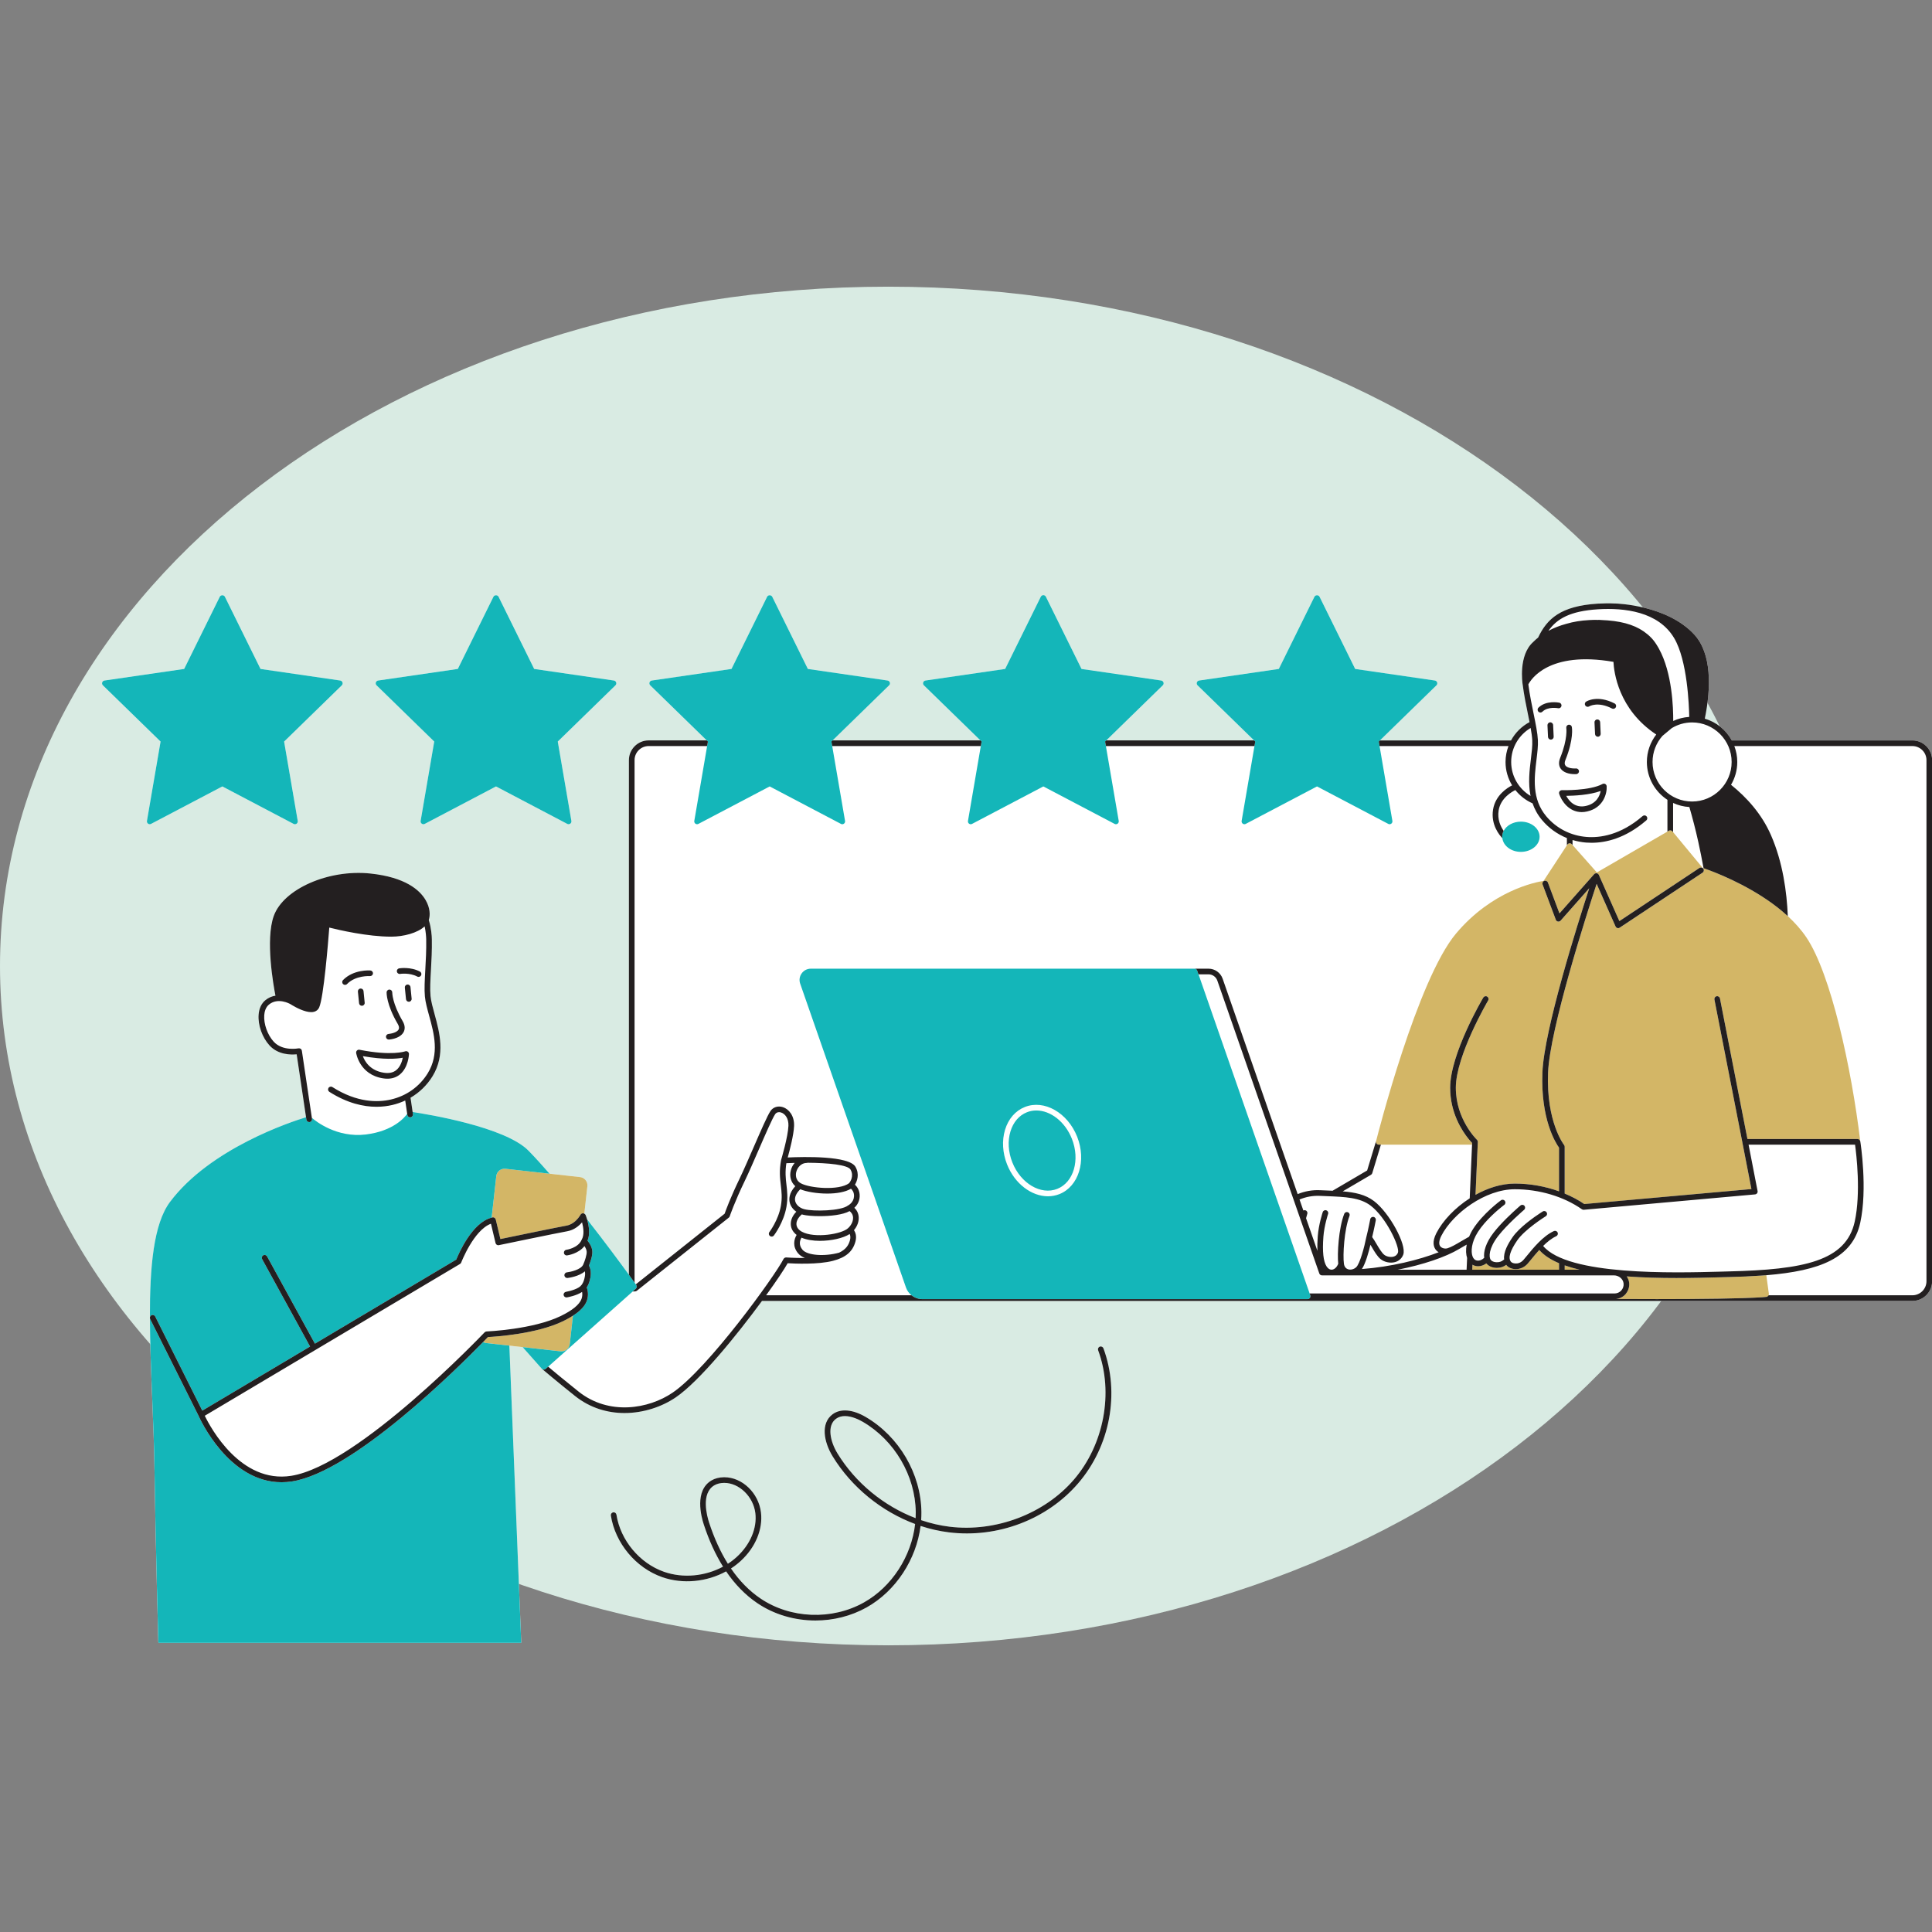
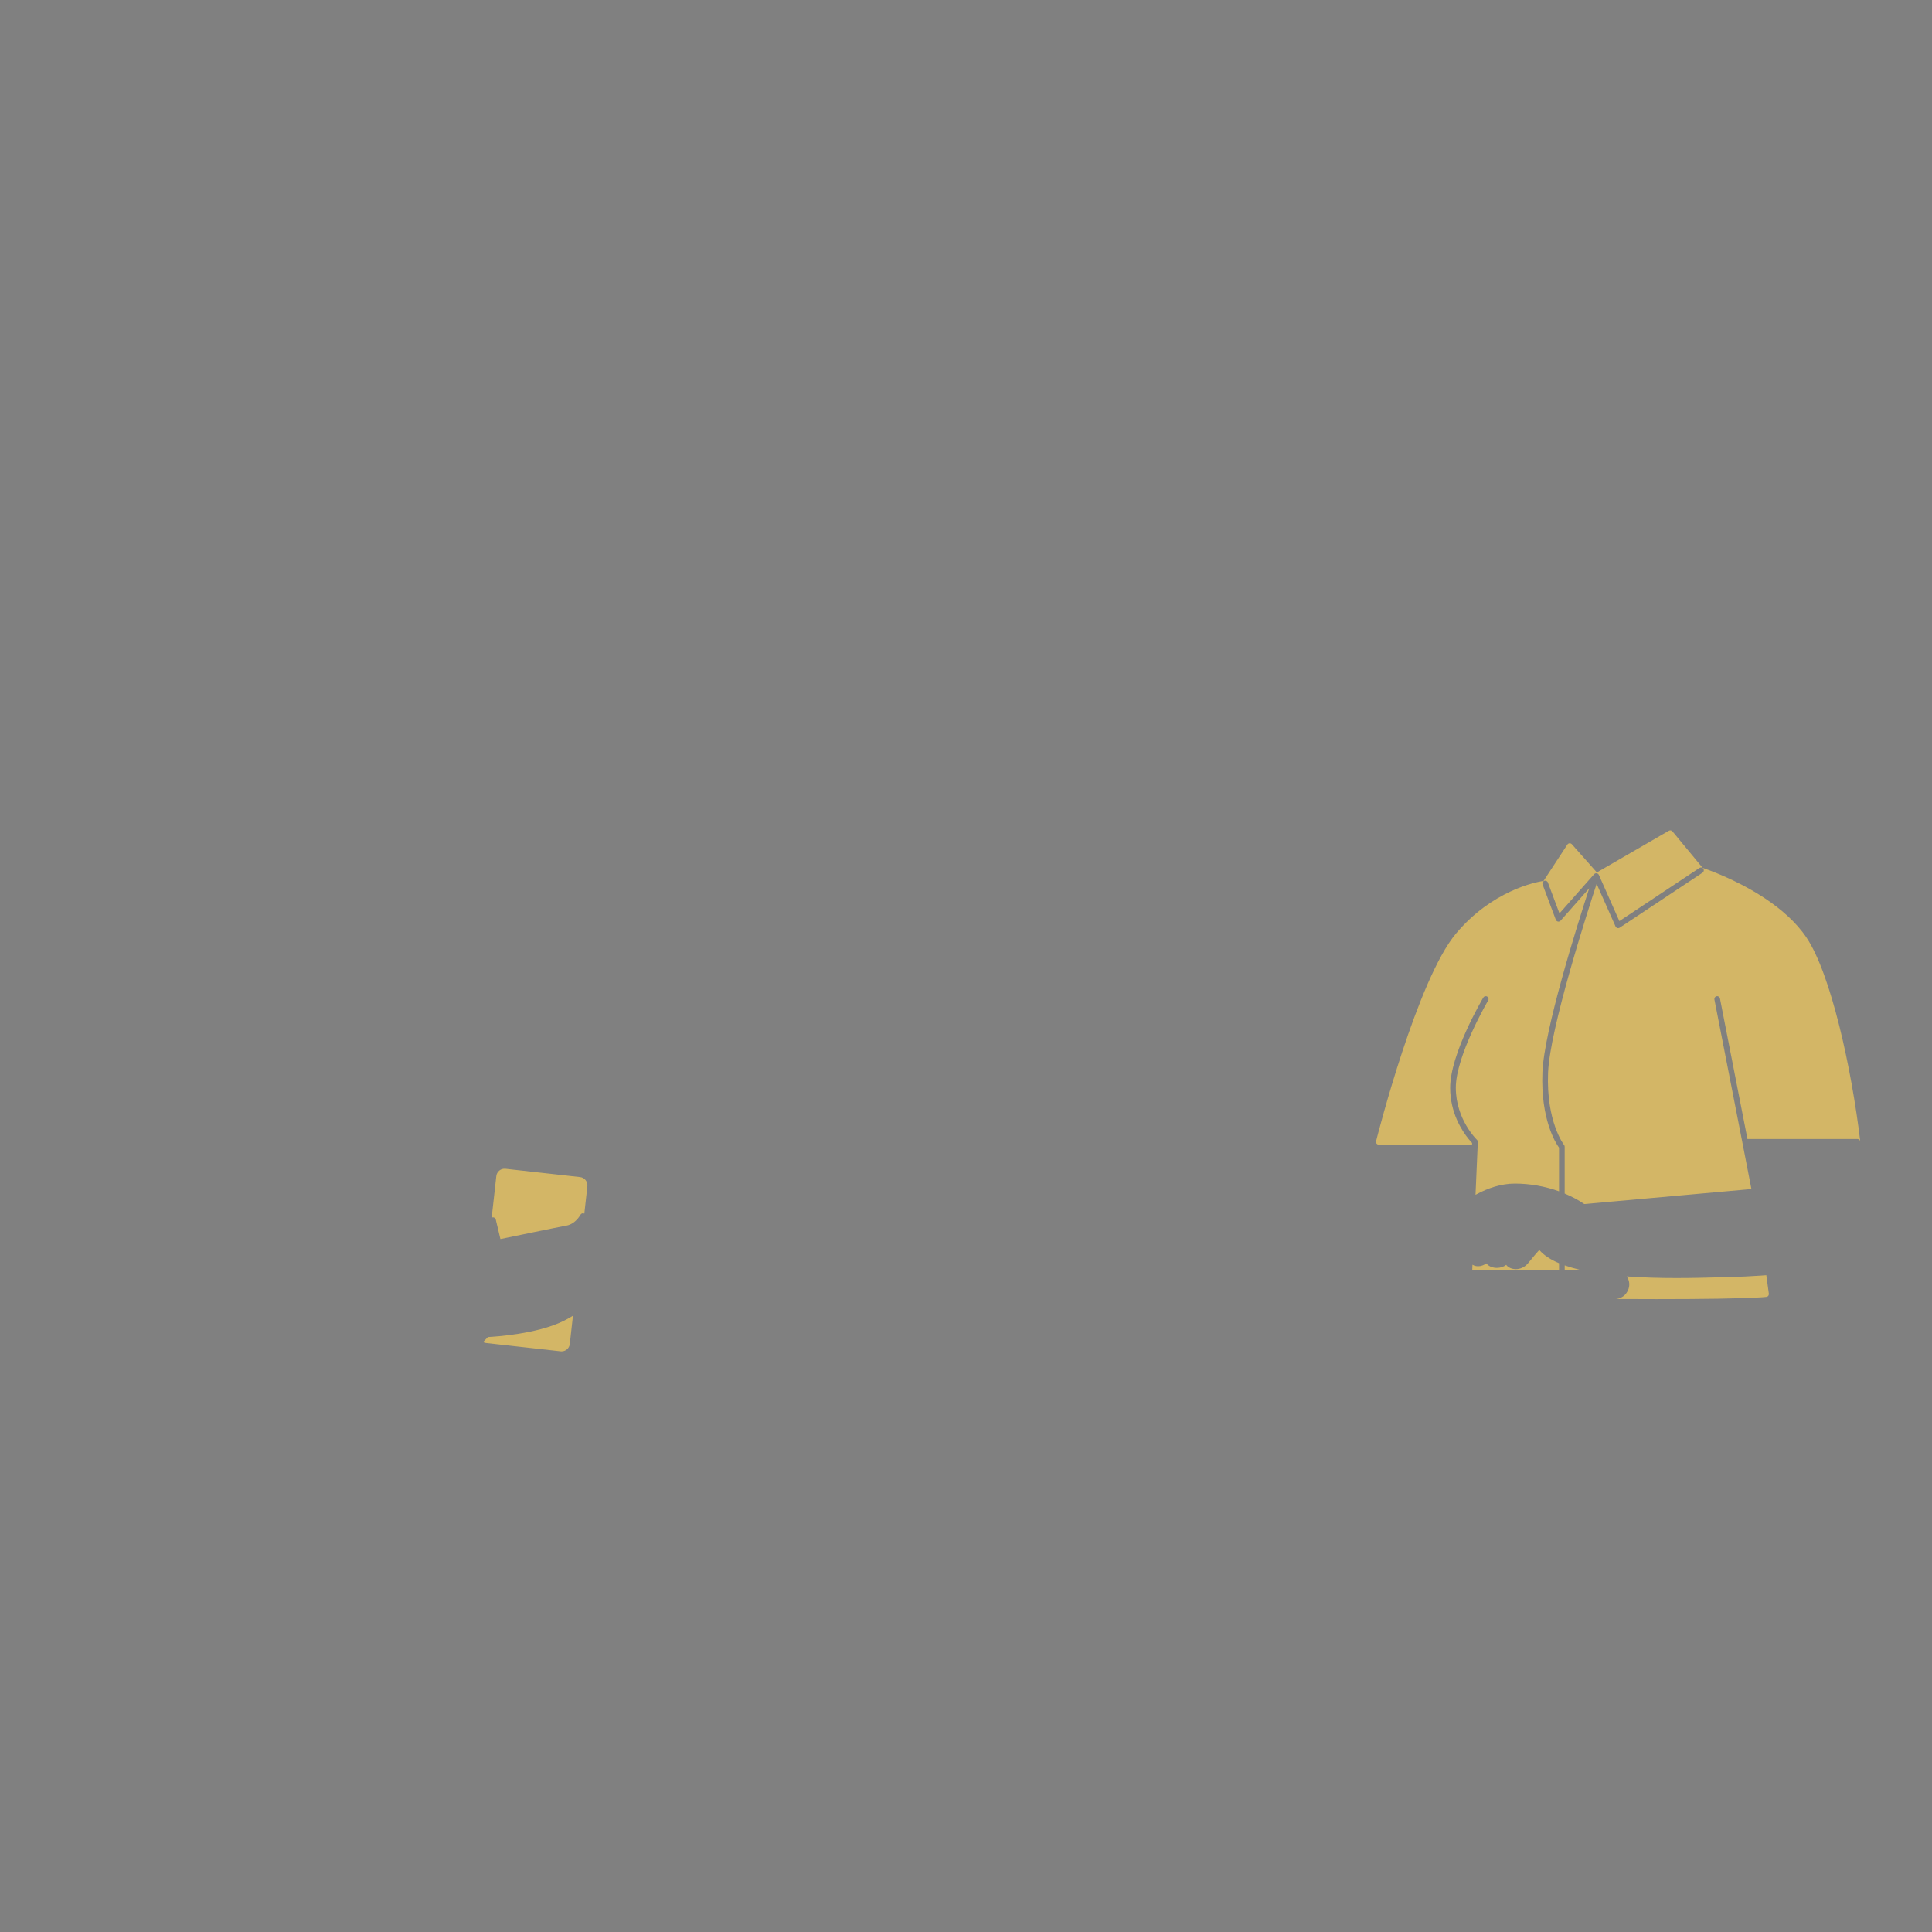
<svg xmlns="http://www.w3.org/2000/svg" width="500" zoomAndPan="magnify" viewBox="0 0 375 375" height="500" preserveAspectRatio="xMidYMid meet" version="1.0">
  <rect x="0" y="0" width="375" height="375" fill="#808080" stroke="none" />
  <defs>
    <clipPath id="bf1edccc04">
      <path d="M 0 55.645 L 345 55.645 L 345 319.355 L 0 319.355 Z M 0 55.645 " clip-rule="nonzero" />
    </clipPath>
    <clipPath id="8cae845d6b">
-       <path d="M 172.418 55.645 C 77.195 55.645 0 114.676 0 187.5 C 0 260.32 77.195 319.355 172.418 319.355 C 267.645 319.355 344.836 260.32 344.836 187.5 C 344.836 114.676 267.645 55.645 172.418 55.645 Z M 172.418 55.645 " clip-rule="nonzero" />
-     </clipPath>
+       </clipPath>
    <clipPath id="ee8ef6e694">
-       <path d="M 19.742 115.34 L 375 115.34 L 375 318.875 L 19.742 318.875 Z M 19.742 115.34 " clip-rule="nonzero" />
-     </clipPath>
+       </clipPath>
    <clipPath id="6952ed8e4a">
-       <path d="M 19.742 115.34 L 299 115.34 L 299 318.875 L 19.742 318.875 Z M 19.742 115.34 " clip-rule="nonzero" />
-     </clipPath>
+       </clipPath>
  </defs>
  <g clip-path="url(#bf1edccc04)">
    <g clip-path="url(#8cae845d6b)">
      <path fill="#d9ebe3" d="M 0 55.645 L 345.094 55.645 L 345.094 319.355 L 0 319.355 Z M 0 55.645 " fill-opacity="1" fill-rule="nonzero" />
    </g>
  </g>
  <g clip-path="url(#ee8ef6e694)">
    <path fill="#ffffff" d="M 375.023 147.543 L 375.023 248.68 C 375.023 250.793 373.305 252.512 371.191 252.512 L 147.902 252.512 C 142.977 259.219 135.754 268.102 131.176 271.223 C 128.52 273.035 124.938 274.27 121.215 274.27 C 117.949 274.27 114.57 273.316 111.617 270.965 C 108.355 268.367 105.23 265.73 105.203 265.703 C 105.191 265.695 105.191 265.684 105.18 265.676 C 105.168 265.664 105.156 265.66 105.145 265.648 L 101.449 261.469 L 98.867 261.184 L 101.164 318.688 C 101.172 318.836 101.113 318.98 101.012 319.09 C 100.906 319.195 100.766 319.258 100.617 319.258 L 31.281 319.258 C 30.984 319.258 30.742 319.02 30.73 318.723 C 30.727 318.535 30.199 299.641 29.992 285.414 C 29.926 280.836 29.734 276.047 29.547 271.414 C 29.328 266.02 29.117 260.734 29.098 255.832 C 29.098 255.816 29.098 255.801 29.098 255.785 C 29.062 245.852 29.824 237.531 32.996 233.301 C 40.789 222.898 56.473 217.746 59.402 216.855 L 57.582 204.641 C 56.465 204.75 53.98 204.754 52.305 202.918 C 50.898 201.367 50.047 198.98 50.195 196.973 C 50.285 195.75 50.738 194.77 51.508 194.137 C 52.141 193.617 52.812 193.363 53.465 193.266 C 53.082 191.312 51.477 182.387 53.141 177.777 C 55.035 172.535 63.801 168.691 71.902 169.555 C 78.648 170.273 81.438 172.727 82.59 174.656 C 83.508 176.203 83.531 177.652 83.227 178.574 C 83.715 180.16 83.809 181.637 83.824 182.297 C 83.863 184.395 83.75 186.457 83.648 188.273 C 83.535 190.281 83.438 192.016 83.566 193.328 C 83.668 194.359 84 195.57 84.352 196.852 C 85.316 200.363 86.52 204.738 83.949 208.906 C 82.879 210.648 81.414 212.062 79.684 213.074 L 80.09 215.84 C 82.828 216.25 98.074 218.707 102.602 223.367 C 103.91 224.711 105.281 226.219 106.668 227.812 L 112.59 228.473 C 113.016 228.52 113.398 228.73 113.664 229.066 C 113.934 229.402 114.055 229.82 114.008 230.246 L 113.414 235.574 C 113.523 235.633 113.613 235.715 113.664 235.832 C 113.68 235.871 113.812 236.195 113.953 236.676 C 117.406 241.074 120.395 245.125 122.07 247.426 L 122.07 147.543 C 122.07 145.43 123.789 143.711 125.902 143.711 L 137.176 143.711 L 126.211 133.023 C 126.062 132.879 126.008 132.66 126.07 132.465 C 126.137 132.266 126.309 132.121 126.516 132.09 L 141.984 129.844 L 148.902 115.824 C 149.086 115.449 149.699 115.449 149.887 115.824 L 156.805 129.844 L 172.27 132.09 C 172.477 132.121 172.648 132.266 172.715 132.465 C 172.781 132.66 172.727 132.879 172.574 133.023 L 161.609 143.711 L 190.293 143.711 L 179.328 133.023 C 179.18 132.879 179.125 132.66 179.191 132.465 C 179.254 132.266 179.426 132.121 179.633 132.09 L 195.102 129.844 L 202.02 115.824 C 202.113 115.637 202.305 115.52 202.512 115.52 C 202.723 115.52 202.914 115.637 203.004 115.824 L 209.922 129.84 L 225.391 132.09 C 225.598 132.121 225.77 132.262 225.832 132.461 C 225.898 132.66 225.844 132.879 225.695 133.023 L 214.73 143.711 L 243.414 143.711 L 232.449 133.023 C 232.301 132.879 232.246 132.66 232.309 132.461 C 232.375 132.262 232.547 132.117 232.754 132.09 L 248.223 129.84 L 255.141 115.824 C 255.324 115.449 255.938 115.449 256.125 115.824 L 263.043 129.84 L 278.512 132.09 C 278.719 132.121 278.891 132.262 278.953 132.461 C 279.02 132.66 278.965 132.879 278.816 133.023 L 267.852 143.711 L 293.289 143.711 C 294.113 142.203 295.367 140.965 296.883 140.152 C 296.793 139.691 296.691 139.211 296.59 138.715 C 296.227 136.934 295.812 134.918 295.547 132.84 C 295.508 132.609 294.688 127.18 297.59 124.613 C 297.594 124.605 297.602 124.602 297.605 124.594 C 297.613 124.586 297.621 124.578 297.629 124.57 C 297.637 124.566 297.641 124.562 297.645 124.559 C 297.648 124.555 297.652 124.555 297.656 124.551 C 297.93 124.27 298.234 124.004 298.547 123.746 C 300.27 120.121 302.918 117.617 310.121 117.168 C 311.184 117.102 312.32 117.082 313.477 117.137 C 313.48 117.137 313.484 117.137 313.484 117.137 C 313.895 117.145 323.578 117.453 328.836 123.137 C 332.27 126.848 332.133 133.547 330.902 139.484 C 333.156 140.145 335.039 141.688 336.145 143.711 L 371.191 143.711 C 373.305 143.711 375.023 145.434 375.023 147.543 Z M 43.156 152.645 L 56.992 159.918 C 57.07 159.961 57.16 159.984 57.246 159.984 C 57.359 159.984 57.473 159.945 57.57 159.879 C 57.738 159.754 57.824 159.547 57.789 159.34 L 55.145 143.938 L 66.34 133.027 C 66.488 132.879 66.543 132.66 66.477 132.465 C 66.414 132.266 66.242 132.121 66.035 132.09 L 50.566 129.844 L 43.648 115.824 C 43.465 115.449 42.848 115.449 42.664 115.824 L 35.746 129.84 L 20.277 132.09 C 20.07 132.121 19.898 132.266 19.836 132.465 C 19.77 132.66 19.824 132.879 19.973 133.023 L 31.168 143.934 L 28.523 159.34 C 28.488 159.547 28.574 159.754 28.742 159.875 C 28.914 160 29.137 160.016 29.32 159.918 Z M 84.285 143.934 L 81.645 159.34 C 81.609 159.547 81.691 159.754 81.863 159.875 C 82.031 160 82.254 160.016 82.441 159.918 L 96.273 152.645 L 110.109 159.918 C 110.191 159.961 110.277 159.98 110.363 159.98 C 110.477 159.98 110.59 159.945 110.688 159.875 C 110.855 159.754 110.941 159.547 110.906 159.34 L 108.262 143.934 L 119.457 133.023 C 119.605 132.879 119.66 132.66 119.598 132.465 C 119.531 132.266 119.359 132.121 119.152 132.09 L 103.684 129.844 L 96.766 115.824 C 96.582 115.449 95.965 115.449 95.781 115.824 L 88.863 129.84 L 73.395 132.09 C 73.191 132.121 73.02 132.262 72.953 132.461 C 72.891 132.66 72.941 132.879 73.094 133.023 Z M 214.176 261.707 C 217.398 270.422 215.469 280.715 209.262 287.922 C 203.223 294.941 193.613 298.59 184.184 297.426 C 182.324 297.195 180.48 296.777 178.688 296.184 C 177.863 302.684 173.883 308.812 168.23 311.988 C 165.191 313.695 161.73 314.539 158.277 314.539 C 154.27 314.539 150.27 313.402 146.961 311.148 C 144.68 309.602 142.668 307.547 140.938 305.004 C 137.199 307.051 132.559 307.531 128.539 306.125 C 123.414 304.336 119.41 299.531 118.57 294.172 C 118.523 293.871 118.727 293.59 119.027 293.543 C 119.332 293.5 119.605 293.703 119.652 294.004 C 120.434 298.973 124.148 303.43 128.898 305.09 C 132.605 306.383 136.879 305.953 140.34 304.086 C 138.867 301.73 137.617 299 136.602 295.902 C 136.105 294.395 134.75 289.324 138.09 287.355 C 138.762 286.957 139.598 286.742 140.508 286.73 C 140.535 286.73 140.562 286.73 140.59 286.73 C 144.062 286.73 147.246 289.777 147.703 293.566 C 148.098 296.836 146.633 300.355 143.777 302.977 C 143.191 303.516 142.555 304.008 141.883 304.441 C 143.523 306.844 145.426 308.781 147.578 310.242 C 153.398 314.199 161.484 314.52 167.691 311.031 C 173.117 307.984 176.914 302.062 177.625 295.809 C 171.117 293.391 165.301 288.695 161.617 282.68 C 159.902 279.875 159.234 276.258 161.617 274.5 C 163.16 273.363 165.492 273.551 168.016 275.023 C 174.508 278.805 178.758 286.047 178.844 293.477 C 178.848 294.004 178.832 294.535 178.797 295.062 C 180.598 295.676 182.449 296.105 184.316 296.336 C 193.246 297.43 202.715 293.848 208.43 287.207 C 214.289 280.402 216.184 270.305 213.148 262.086 C 213.043 261.805 213.188 261.488 213.469 261.383 C 213.754 261.277 214.07 261.422 214.176 261.707 Z M 141.281 303.523 C 141.902 303.125 142.492 302.668 143.035 302.168 C 145.629 299.785 146.965 296.621 146.613 293.699 C 146.227 290.5 143.477 287.828 140.586 287.828 C 140.566 287.828 140.543 287.828 140.523 287.828 C 139.801 287.836 139.152 288 138.648 288.301 C 136.016 289.852 137.215 294.25 137.645 295.559 C 138.637 298.586 139.852 301.242 141.281 303.523 Z M 177.746 293.488 C 177.664 286.438 173.629 279.562 167.465 275.973 C 166.77 275.57 165.355 274.859 164 274.859 C 163.387 274.859 162.785 275.004 162.266 275.387 C 160.457 276.723 161.148 279.809 162.555 282.109 C 166.055 287.832 171.555 292.312 177.723 294.676 C 177.742 294.281 177.75 293.883 177.746 293.488 Z M 177.746 293.488 " fill-opacity="1" fill-rule="nonzero" />
  </g>
  <path fill="#d3b666" d="M 303.707 245.609 C 304.598 245.926 305.562 246.207 306.582 246.449 L 303.707 246.449 Z M 297.219 244.438 C 296.949 244.77 296.711 245.062 296.512 245.285 C 295.922 245.957 295.086 246.34 294.219 246.34 C 294.191 246.34 294.164 246.336 294.137 246.336 C 293.414 246.316 292.766 246.031 292.402 245.574 C 292.387 245.555 292.379 245.527 292.363 245.504 C 291.879 245.879 291.234 246.098 290.547 246.098 C 290.473 246.098 290.395 246.098 290.32 246.09 C 289.555 246.039 288.895 245.727 288.504 245.23 C 288.504 245.23 288.504 245.227 288.5 245.227 C 288.02 245.574 287.457 245.781 286.898 245.781 C 286.77 245.781 286.641 245.773 286.512 245.75 C 286.262 245.711 286.035 245.613 285.824 245.492 C 285.816 245.488 285.812 245.484 285.805 245.48 L 285.766 246.449 L 302.609 246.449 L 302.609 245.191 C 300.98 244.504 299.668 243.652 298.77 242.617 C 298.188 243.254 297.66 243.898 297.219 244.438 Z M 341.742 247.598 C 339.801 247.734 337.738 247.828 335.527 247.883 L 333.883 247.926 C 331.531 247.988 328.582 248.07 325.395 248.07 C 322.301 248.07 318.984 247.992 315.746 247.754 C 316.004 248.125 316.18 248.547 316.227 249.012 C 316.301 249.746 316.078 250.469 315.629 251.047 C 315.586 251.102 315.555 251.164 315.504 251.219 C 315.02 251.754 314.344 252.07 313.629 252.133 C 316.312 252.148 319.016 252.156 321.648 252.156 C 330.105 252.156 337.852 252.066 342.043 251.797 C 342.207 251.785 342.363 251.773 342.523 251.754 L 342.836 251.727 C 342.984 251.715 343.125 251.641 343.219 251.523 C 343.242 251.492 343.254 251.453 343.273 251.418 C 343.32 251.32 343.348 251.211 343.332 251.102 L 342.84 247.52 C 342.48 247.547 342.113 247.574 341.742 247.598 Z M 350.605 181.93 C 349.598 180.438 348.367 179.07 347.016 177.824 C 346.641 177.48 346.258 177.145 345.871 176.82 C 340.863 172.641 334.684 170.016 331.859 168.949 C 331.336 168.754 330.93 168.609 330.664 168.516 C 330.598 168.492 330.535 168.473 330.488 168.457 L 324.75 161.523 L 324.621 161.371 C 324.453 161.168 324.156 161.113 323.926 161.246 L 323.652 161.406 L 309.949 169.34 L 305.234 164.023 L 305.098 163.867 C 304.984 163.738 304.816 163.672 304.645 163.684 C 304.477 163.695 304.32 163.789 304.227 163.93 L 304.137 164.066 L 299.609 170.98 C 298.004 171.23 289.598 172.895 282.621 181.191 C 275.117 190.113 267.469 220.012 267.102 221.477 C 267.098 221.48 267.094 221.492 267.094 221.496 C 267.051 221.66 267.09 221.836 267.191 221.969 C 267.297 222.102 267.457 222.18 267.625 222.18 L 285.723 222.18 L 285.738 221.852 C 285.586 221.691 285.348 221.434 285.062 221.082 C 283.77 219.5 281.477 216.004 281.477 211.137 C 281.477 204.586 287.645 194.074 287.906 193.629 C 288.062 193.367 288.402 193.281 288.656 193.434 C 288.918 193.59 289.008 193.926 288.852 194.188 C 288.789 194.293 282.574 204.887 282.574 211.137 C 282.574 217.285 286.629 221.191 286.672 221.234 C 286.672 221.234 286.672 221.234 286.676 221.238 C 286.73 221.289 286.773 221.352 286.801 221.422 C 286.809 221.438 286.805 221.453 286.812 221.469 C 286.832 221.527 286.848 221.59 286.844 221.656 L 286.398 231.918 C 286.418 231.906 286.438 231.895 286.457 231.883 C 288.812 230.582 291.43 229.738 294.023 229.734 C 294.027 229.734 294.031 229.734 294.035 229.734 C 296.984 229.734 299.926 230.27 302.605 231.234 L 302.605 222.762 C 301.953 221.855 299.02 217.246 299.383 208.148 C 299.715 199.906 306.129 179.594 308.473 172.406 L 302.91 178.699 C 302.781 178.844 302.586 178.91 302.398 178.875 C 302.207 178.84 302.051 178.707 301.984 178.527 L 299.574 172.105 L 299.418 171.684 C 299.312 171.398 299.457 171.082 299.738 170.977 C 300.02 170.871 300.34 171.016 300.445 171.301 L 300.543 171.559 L 302.691 177.289 L 309.102 170.039 L 309.422 169.676 C 309.422 169.676 309.426 169.672 309.43 169.672 C 309.484 169.609 309.551 169.57 309.629 169.539 C 309.648 169.527 309.672 169.527 309.691 169.52 C 309.75 169.504 309.809 169.496 309.867 169.5 C 309.887 169.504 309.898 169.496 309.918 169.496 C 309.93 169.5 309.941 169.508 309.953 169.512 C 309.973 169.516 309.988 169.512 310.008 169.52 C 310.051 169.535 310.082 169.559 310.117 169.582 C 310.137 169.594 310.16 169.602 310.176 169.617 C 310.242 169.668 310.293 169.734 310.328 169.809 C 310.328 169.812 310.332 169.812 310.336 169.816 L 310.535 170.266 L 314.32 178.789 L 329.352 168.809 L 329.859 168.473 C 330.109 168.305 330.453 168.371 330.621 168.625 C 330.789 168.879 330.719 169.219 330.469 169.387 L 330.242 169.535 L 314.383 180.062 C 314.293 180.121 314.188 180.152 314.082 180.152 C 314.027 180.152 313.977 180.145 313.926 180.133 C 313.773 180.086 313.645 179.977 313.578 179.828 L 309.906 171.559 C 308.027 177.277 300.82 199.699 300.48 208.195 C 300.094 217.75 303.547 222.191 303.582 222.234 C 303.66 222.332 303.703 222.453 303.703 222.578 L 303.703 231.668 C 305.062 232.238 306.352 232.91 307.508 233.707 L 339.438 230.84 L 339.949 230.793 L 338.191 221.738 C 338.188 221.734 338.191 221.734 338.191 221.734 L 338.188 221.715 L 332.77 194.012 C 332.711 193.715 332.902 193.426 333.203 193.367 C 333.492 193.309 333.789 193.504 333.844 193.801 L 339.18 221.082 L 360.539 221.082 C 360.809 221.082 361.035 221.277 361.078 221.543 C 359.395 207.438 355.395 189.031 350.605 181.93 Z M 109.309 256.434 C 104.152 258.938 96.176 259.445 94.707 259.52 C 94.684 259.543 94.648 259.578 94.625 259.605 C 94.434 259.805 94.145 260.105 93.762 260.496 C 93.938 260.59 94.129 260.656 94.336 260.68 C 94.336 260.68 94.336 260.68 94.34 260.68 L 97.766 261.062 L 98.867 261.184 L 101.449 261.473 L 103.074 261.652 L 108.176 262.219 L 108.82 262.293 C 108.883 262.297 108.941 262.301 109 262.301 C 109.809 262.301 110.504 261.691 110.598 260.871 L 110.695 259.98 L 111.207 255.375 C 110.852 255.605 110.457 255.836 110.027 256.062 C 109.793 256.188 109.559 256.312 109.309 256.434 Z M 112.59 228.473 L 106.668 227.812 L 105.051 227.633 L 98.105 226.859 C 97.211 226.762 96.43 227.398 96.332 228.281 L 95.434 236.344 C 95.484 236.332 95.531 236.309 95.582 236.301 C 95.867 236.23 96.156 236.422 96.227 236.707 L 96.41 237.484 L 97.129 240.5 C 99.387 240.031 108.07 238.23 109.914 237.902 C 111 237.711 111.766 236.996 112.211 236.449 C 112.508 236.086 112.664 235.797 112.668 235.793 C 112.766 235.602 112.957 235.488 113.18 235.496 C 113.266 235.5 113.34 235.535 113.414 235.574 L 114.008 230.25 C 114.055 229.82 113.934 229.402 113.664 229.066 C 113.398 228.73 113.016 228.52 112.59 228.473 Z M 112.59 228.473 " fill-opacity="1" fill-rule="nonzero" />
  <g clip-path="url(#6952ed8e4a)">
    <path fill="#14b6b9" d="M 196.492 225.609 C 195.699 223.602 195.566 221.477 196.125 219.621 C 196.668 217.816 197.805 216.488 199.328 215.887 C 199.918 215.652 200.531 215.543 201.152 215.543 C 203.887 215.543 206.727 217.695 208.051 221.035 C 209.676 225.133 208.402 229.496 205.215 230.758 C 202.023 232.02 198.117 229.707 196.492 225.613 C 196.492 225.609 196.492 225.609 196.492 225.609 Z M 254.328 251.43 C 254.387 251.598 254.359 251.781 254.254 251.926 C 254.152 252.07 253.984 252.156 253.809 252.156 L 179.008 252.156 C 178.23 252.156 177.504 251.879 176.926 251.414 C 176.445 251.031 176.066 250.523 175.855 249.918 L 155.316 190.93 C 155.082 190.25 155.184 189.523 155.602 188.938 C 156.016 188.355 156.668 188.02 157.387 188.02 L 231.859 188.02 C 232.094 188.02 232.301 188.168 232.379 188.387 L 232.633 189.117 L 254.199 251.059 Z M 195.473 226.016 C 196.965 229.785 200.23 232.199 203.406 232.199 C 204.156 232.199 204.902 232.062 205.621 231.781 C 209.371 230.293 210.918 225.293 209.074 220.629 C 207.227 215.969 202.676 213.379 198.926 214.867 C 197.086 215.594 195.719 217.172 195.074 219.305 C 194.445 221.395 194.586 223.777 195.473 226.016 Z M 295.203 159.48 C 293.707 159.48 292.418 160.219 291.863 161.266 C 291.676 161.617 291.574 162.008 291.574 162.414 C 291.574 162.504 291.594 162.59 291.605 162.676 C 291.773 164.168 293.312 165.348 295.203 165.348 C 297.207 165.348 298.836 164.031 298.836 162.414 C 298.836 160.797 297.207 159.48 295.203 159.48 Z M 60.559 217.164 C 60.605 217.465 60.398 217.742 60.098 217.789 C 60.07 217.793 60.043 217.793 60.016 217.793 C 59.75 217.793 59.516 217.598 59.473 217.324 L 59.402 216.855 C 56.473 217.746 40.785 222.898 32.992 233.301 C 29.824 237.531 29.059 245.852 29.098 255.785 C 29.094 255.586 29.203 255.391 29.395 255.293 C 29.668 255.156 29.996 255.266 30.133 255.535 L 30.191 255.656 L 39.266 273.805 L 60.184 261.363 L 50.879 244.398 C 50.734 244.133 50.832 243.797 51.098 243.652 C 51.363 243.508 51.695 243.605 51.84 243.871 L 61.125 260.805 L 88.562 244.484 C 89.027 243.328 91.641 237.27 95.43 236.344 L 96.328 228.281 C 96.426 227.402 97.207 226.762 98.105 226.859 L 105.051 227.633 L 106.668 227.816 C 105.281 226.223 103.91 224.711 102.602 223.367 C 98.07 218.711 82.828 216.25 80.09 215.84 L 80.148 216.246 C 80.195 216.547 79.988 216.824 79.688 216.867 C 79.66 216.871 79.633 216.875 79.605 216.875 C 79.34 216.875 79.105 216.68 79.062 216.406 L 79.035 216.199 C 78.57 216.855 76.367 219.547 71.004 220.203 C 65.367 220.887 61.277 217.617 60.531 216.969 Z M 123.41 249.289 C 123.363 249.219 123.293 249.121 123.199 248.988 C 122.957 248.652 122.57 248.117 122.07 247.426 C 120.395 245.125 117.406 241.074 113.953 236.676 C 114.129 237.266 114.32 238.098 114.34 238.957 C 114.355 239.586 114.285 240.234 114.039 240.809 C 114.367 241.211 114.879 241.957 114.965 242.789 C 115.059 243.695 114.559 245.051 114.312 245.641 C 114.527 246.031 114.797 246.793 114.605 247.922 C 114.438 248.922 114.117 249.543 113.891 249.883 C 114.07 250.387 114.309 251.387 113.898 252.5 C 113.531 253.508 112.637 254.453 111.207 255.375 L 110.695 259.98 L 110.594 260.875 C 110.504 261.695 109.809 262.301 109 262.301 C 108.941 262.301 108.883 262.301 108.82 262.293 L 108.176 262.223 L 103.074 261.652 L 101.445 261.473 L 105.145 265.648 C 105.152 265.66 105.168 265.668 105.18 265.68 C 105.273 265.766 105.391 265.828 105.52 265.832 C 105.668 265.852 105.809 265.793 105.918 265.695 L 106.395 265.273 L 122.801 250.684 L 123.414 250.137 C 123.621 249.949 123.656 249.637 123.496 249.41 C 123.492 249.402 123.457 249.355 123.41 249.289 Z M 97.766 261.062 L 94.34 260.68 C 94.34 260.68 94.34 260.68 94.336 260.68 C 94.129 260.656 93.938 260.59 93.762 260.496 C 88.809 265.578 68.551 285.695 56.684 287.543 C 55.984 287.648 55.301 287.703 54.641 287.703 C 44.363 287.703 38.789 275.371 38.547 274.82 L 30.215 258.16 L 29.152 256.027 C 29.121 255.965 29.105 255.898 29.098 255.832 C 29.117 260.734 29.328 266.02 29.547 271.414 C 29.734 276.047 29.93 280.836 29.992 285.418 C 30.199 299.641 30.727 318.535 30.734 318.723 C 30.742 319.02 30.984 319.258 31.281 319.258 L 100.617 319.258 C 100.766 319.258 100.91 319.195 101.012 319.09 C 101.117 318.98 101.172 318.836 101.164 318.688 L 98.867 261.184 Z M 43.156 152.645 L 56.992 159.918 C 57.07 159.961 57.16 159.984 57.246 159.984 C 57.359 159.984 57.473 159.945 57.57 159.879 C 57.738 159.754 57.824 159.547 57.789 159.34 L 55.145 143.938 L 66.34 133.027 C 66.488 132.879 66.543 132.66 66.477 132.465 C 66.414 132.266 66.242 132.121 66.035 132.09 L 50.566 129.844 L 43.648 115.824 C 43.465 115.449 42.848 115.449 42.664 115.824 L 35.746 129.84 L 20.277 132.09 C 20.07 132.121 19.898 132.266 19.836 132.465 C 19.77 132.66 19.824 132.879 19.973 133.023 L 31.168 143.934 L 28.523 159.34 C 28.488 159.547 28.574 159.754 28.742 159.875 C 28.914 160 29.137 160.016 29.32 159.918 Z M 84.285 143.934 L 81.645 159.34 C 81.609 159.547 81.691 159.754 81.863 159.875 C 82.031 160 82.254 160.016 82.441 159.918 L 96.273 152.645 L 110.109 159.918 C 110.191 159.961 110.277 159.98 110.363 159.98 C 110.477 159.98 110.59 159.945 110.688 159.875 C 110.855 159.754 110.941 159.547 110.906 159.34 L 108.262 143.934 L 119.457 133.023 C 119.605 132.879 119.66 132.66 119.598 132.465 C 119.531 132.266 119.359 132.121 119.152 132.09 L 103.684 129.844 L 96.766 115.824 C 96.582 115.449 95.965 115.449 95.781 115.824 L 88.863 129.84 L 73.395 132.09 C 73.191 132.121 73.02 132.262 72.953 132.461 C 72.891 132.66 72.941 132.879 73.094 133.023 Z M 163.484 159.984 C 163.598 159.984 163.711 159.945 163.805 159.879 C 163.977 159.754 164.059 159.547 164.023 159.34 L 161.531 144.809 L 161.383 143.934 L 161.609 143.711 L 172.574 133.023 C 172.727 132.879 172.781 132.66 172.715 132.465 C 172.648 132.266 172.48 132.121 172.273 132.09 L 156.805 129.844 L 149.887 115.824 C 149.699 115.449 149.086 115.449 148.902 115.824 L 141.984 129.84 L 126.516 132.09 C 126.309 132.121 126.137 132.262 126.07 132.461 C 126.008 132.66 126.062 132.879 126.211 133.023 L 137.176 143.711 L 137.406 143.934 L 137.254 144.809 L 134.762 159.34 C 134.727 159.547 134.812 159.754 134.98 159.875 C 135.152 160 135.375 160.016 135.559 159.918 L 149.395 152.645 L 163.23 159.918 C 163.309 159.961 163.398 159.984 163.484 159.984 Z M 190.297 143.711 L 190.523 143.934 L 190.375 144.809 L 187.883 159.34 C 187.848 159.547 187.93 159.754 188.098 159.879 C 188.27 160 188.492 160.02 188.676 159.918 L 202.512 152.645 L 216.348 159.918 C 216.43 159.961 216.516 159.984 216.602 159.984 C 216.715 159.984 216.828 159.945 216.926 159.879 C 217.094 159.754 217.18 159.547 217.145 159.34 L 214.652 144.809 L 214.5 143.934 L 214.73 143.711 L 225.691 133.023 C 225.844 132.879 225.895 132.66 225.832 132.465 C 225.77 132.266 225.594 132.121 225.391 132.09 L 209.922 129.844 L 203.004 115.824 C 202.914 115.637 202.723 115.52 202.512 115.52 C 202.305 115.52 202.113 115.637 202.02 115.824 L 195.102 129.84 L 179.633 132.09 C 179.43 132.121 179.258 132.262 179.191 132.461 C 179.125 132.66 179.18 132.879 179.328 133.023 Z M 278.508 132.09 L 263.039 129.844 L 256.121 115.824 C 255.938 115.449 255.324 115.449 255.137 115.824 L 248.219 129.84 L 232.75 132.09 C 232.547 132.121 232.375 132.262 232.309 132.461 C 232.246 132.66 232.297 132.879 232.449 133.023 L 243.414 143.711 L 243.641 143.934 L 243.492 144.809 L 241 159.34 C 240.965 159.547 241.047 159.754 241.219 159.875 C 241.387 160 241.609 160.016 241.793 159.918 L 255.629 152.645 L 269.465 159.918 C 269.547 159.961 269.633 159.98 269.719 159.98 C 269.832 159.98 269.945 159.945 270.043 159.875 C 270.211 159.754 270.297 159.547 270.262 159.34 L 267.77 144.809 L 267.617 143.934 L 267.848 143.711 L 278.812 133.023 C 278.961 132.879 279.016 132.66 278.949 132.461 C 278.887 132.266 278.715 132.121 278.508 132.09 Z M 278.508 132.09 " fill-opacity="1" fill-rule="nonzero" />
  </g>
-   <path fill="#231f20" d="M 214.652 144.809 L 214.5 143.934 L 214.73 143.711 L 243.414 143.711 L 243.641 143.938 L 243.492 144.809 Z M 375.023 147.543 L 375.023 248.68 C 375.023 250.793 373.305 252.512 371.191 252.512 L 147.902 252.512 C 142.977 259.219 135.754 268.102 131.176 271.223 C 128.52 273.035 124.938 274.27 121.215 274.27 C 117.949 274.27 114.57 273.316 111.617 270.965 C 108.355 268.367 105.23 265.73 105.203 265.703 C 105.191 265.695 105.191 265.684 105.18 265.676 C 105.273 265.766 105.395 265.824 105.523 265.832 C 105.672 265.852 105.812 265.793 105.922 265.695 L 106.395 265.273 C 107.387 266.102 109.793 268.109 112.301 270.105 C 118.184 274.789 125.891 273.496 130.559 270.312 C 137.434 265.625 150.422 247.645 152.082 244.371 C 152.184 244.172 152.398 244.062 152.613 244.07 C 152.645 244.074 154.258 244.191 156.234 244.172 C 155.691 243.953 155.242 243.66 154.926 243.285 C 153.781 241.934 154.117 240.547 154.625 239.699 C 153.953 239.18 153.547 238.504 153.496 237.734 C 153.434 236.848 153.82 235.953 154.566 235.195 C 153.922 234.746 153.461 234.125 153.285 233.41 C 153.133 232.785 153.109 231.594 154.363 230.238 C 153.535 229.496 153.191 228.363 153.492 227.18 C 153.637 226.613 153.902 226.117 154.254 225.715 C 153.695 225.73 153.156 225.75 152.633 225.777 C 152.371 227.457 152.496 228.68 152.648 229.941 C 152.797 231.207 152.953 232.512 152.648 234.258 C 152.121 237.289 150.289 239.703 150.211 239.805 C 150.105 239.945 149.941 240.02 149.777 240.02 C 149.66 240.02 149.543 239.984 149.441 239.906 C 149.203 239.723 149.156 239.379 149.34 239.141 C 149.359 239.113 151.086 236.828 151.566 234.07 C 151.844 232.484 151.703 231.312 151.559 230.074 C 151.391 228.68 151.219 227.238 151.613 225.152 C 151.617 225.141 151.625 225.133 151.625 225.121 C 151.629 225.113 151.625 225.105 151.629 225.098 C 151.641 225.055 152.953 220.652 153.035 218.512 C 153.09 217.07 152.367 216.18 151.625 215.941 C 151.141 215.781 150.699 215.906 150.453 216.27 C 149.918 217.062 148.578 220.141 147.285 223.117 C 146.328 225.32 145.34 227.598 144.59 229.148 C 142.535 233.406 141.648 236.055 141.641 236.082 C 141.605 236.184 141.543 236.27 141.461 236.34 L 123.602 250.539 C 123.512 250.609 123.402 250.652 123.289 250.656 L 122.801 250.684 L 123.414 250.137 C 123.621 249.949 123.656 249.637 123.496 249.41 C 123.492 249.402 123.457 249.355 123.41 249.289 L 140.652 235.578 C 140.871 234.945 141.773 232.461 143.602 228.672 C 144.34 227.137 145.324 224.871 146.277 222.684 C 147.652 219.52 148.953 216.531 149.543 215.656 C 150.066 214.883 151.02 214.586 151.969 214.898 C 153.098 215.266 154.207 216.543 154.129 218.555 C 154.062 220.297 153.281 223.277 152.895 224.668 C 156.055 224.516 164.809 224.312 166.047 226.48 C 166.879 227.945 166.352 229.266 165.945 229.945 C 166.371 230.348 166.918 231.09 166.863 232.254 C 166.812 233.297 166.289 234.008 165.832 234.43 C 166.238 234.82 166.672 235.453 166.68 236.391 C 166.691 237.465 166.145 238.309 165.758 238.773 C 166.043 239.207 166.328 239.957 166.031 241.02 C 165.5 242.941 164.156 244.086 161.676 244.727 C 158.797 245.477 154.207 245.273 152.887 245.191 C 152.23 246.359 150.703 248.645 148.703 251.414 L 176.926 251.414 C 177.504 251.883 178.23 252.16 179.008 252.16 L 253.809 252.16 C 253.984 252.16 254.152 252.074 254.254 251.93 C 254.355 251.781 254.383 251.598 254.328 251.43 L 254.199 251.062 L 313.387 251.062 C 313.883 251.062 314.359 250.852 314.691 250.48 C 315.027 250.109 315.188 249.625 315.137 249.121 C 315.047 248.238 314.219 247.547 313.254 247.547 L 256.59 247.547 C 256.359 247.547 256.148 247.398 256.074 247.176 L 236.281 190.332 C 236.027 189.605 235.34 189.117 234.57 189.117 L 232.629 189.117 L 232.375 188.387 C 232.301 188.168 232.09 188.02 231.859 188.02 L 234.57 188.02 C 235.809 188.02 236.91 188.805 237.316 189.969 L 251.875 231.777 C 253.23 231.219 254.711 230.941 256.262 231.02 L 257.559 231.074 C 257.934 231.09 258.297 231.105 258.656 231.121 L 265.363 227.188 L 267.098 221.473 C 267.098 221.48 267.094 221.492 267.094 221.496 C 267.051 221.66 267.09 221.836 267.191 221.969 C 267.297 222.102 267.457 222.18 267.625 222.18 L 268.031 222.18 L 266.352 227.715 C 266.312 227.844 266.223 227.957 266.105 228.027 L 260.621 231.242 C 263.008 231.438 265.02 231.859 266.695 233.129 C 269.676 235.391 273.07 241.605 272.371 243.52 C 272.102 244.25 271.531 244.766 270.762 244.977 C 269.832 245.227 268.68 244.98 267.957 244.383 C 267.328 243.859 266.777 242.93 266.25 242.027 C 266.164 241.883 266.082 241.746 266 241.609 C 265.668 243.023 265.066 245.215 264.344 246.32 C 270.031 245.887 275.406 244.555 279.242 243.062 C 279.059 242.949 278.883 242.816 278.734 242.641 C 278.273 242.09 277.91 241.074 278.801 239.344 C 280.039 236.938 282.398 234.441 285.27 232.594 L 285.723 222.18 L 285.738 221.848 C 285.586 221.691 285.348 221.43 285.062 221.082 C 283.77 219.496 281.477 216.004 281.477 211.137 C 281.477 204.586 287.645 194.07 287.906 193.625 C 288.062 193.367 288.402 193.281 288.656 193.434 C 288.918 193.586 289.008 193.926 288.852 194.184 C 288.789 194.289 282.574 204.887 282.574 211.137 C 282.574 217.281 286.633 221.191 286.672 221.23 C 286.672 221.234 286.672 221.234 286.676 221.234 C 286.73 221.289 286.773 221.352 286.801 221.422 C 286.809 221.434 286.805 221.453 286.812 221.465 C 286.832 221.527 286.848 221.59 286.844 221.652 L 286.398 231.914 C 286.418 231.902 286.438 231.891 286.457 231.879 C 288.812 230.578 291.43 229.734 294.027 229.734 C 294.027 229.734 294.031 229.734 294.035 229.734 C 296.984 229.734 299.926 230.266 302.605 231.234 L 302.605 222.758 C 301.953 221.852 299.02 217.242 299.383 208.148 C 299.715 199.906 306.129 179.59 308.473 172.402 L 302.91 178.695 C 302.781 178.84 302.586 178.906 302.398 178.871 C 302.207 178.84 302.051 178.707 301.984 178.527 L 299.574 172.102 L 299.418 171.68 C 299.312 171.398 299.457 171.082 299.738 170.977 C 300.02 170.871 300.34 171.012 300.445 171.297 L 300.543 171.559 L 302.691 177.289 L 309.102 170.039 L 309.422 169.676 C 309.422 169.672 309.426 169.672 309.43 169.668 C 309.484 169.609 309.551 169.566 309.629 169.535 C 309.648 169.527 309.672 169.523 309.691 169.52 C 309.75 169.504 309.809 169.496 309.867 169.5 C 309.887 169.5 309.898 169.492 309.918 169.496 C 309.93 169.496 309.941 169.508 309.953 169.512 C 309.973 169.516 309.988 169.512 310.008 169.516 C 310.051 169.531 310.082 169.559 310.117 169.578 C 310.137 169.594 310.16 169.598 310.176 169.613 C 310.242 169.668 310.293 169.73 310.328 169.805 C 310.328 169.809 310.332 169.812 310.336 169.812 L 310.535 170.266 L 314.32 178.785 L 329.352 168.809 L 329.859 168.469 C 330.109 168.301 330.453 168.371 330.621 168.625 C 330.789 168.875 330.719 169.219 330.469 169.383 L 330.242 169.535 L 314.383 180.059 C 314.293 180.121 314.188 180.152 314.082 180.152 C 314.027 180.152 313.977 180.145 313.926 180.129 C 313.773 180.086 313.645 179.973 313.578 179.824 L 309.906 171.555 C 308.027 177.277 300.82 199.695 300.48 208.191 C 300.094 217.75 303.547 222.188 303.582 222.234 C 303.66 222.328 303.703 222.453 303.703 222.574 L 303.703 231.668 C 305.062 232.234 306.352 232.91 307.508 233.703 L 339.438 230.84 L 339.949 230.793 L 338.191 221.734 C 338.188 221.734 338.191 221.73 338.191 221.73 L 338.188 221.715 L 332.77 194.012 C 332.711 193.715 332.902 193.426 333.203 193.367 C 333.492 193.309 333.789 193.504 333.844 193.801 L 339.18 221.082 L 360.539 221.082 C 360.809 221.082 361.035 221.277 361.078 221.543 C 361.078 221.543 361.082 221.543 361.082 221.543 C 361.141 221.918 362.512 230.734 361.074 237.328 C 359.578 244.199 353.266 246.66 342.84 247.52 C 342.48 247.547 342.109 247.57 341.742 247.598 C 339.797 247.734 337.734 247.828 335.523 247.879 L 333.879 247.922 C 331.527 247.988 328.582 248.066 325.391 248.066 C 322.301 248.066 318.98 247.988 315.746 247.75 C 316 248.121 316.18 248.547 316.227 249.012 C 316.301 249.746 316.074 250.469 315.629 251.047 C 315.586 251.102 315.551 251.164 315.504 251.219 C 315.016 251.754 314.344 252.07 313.629 252.133 C 316.312 252.148 319.012 252.156 321.645 252.156 C 330.105 252.156 337.852 252.066 342.039 251.797 C 342.203 251.785 342.359 251.77 342.52 251.754 L 342.832 251.723 C 342.984 251.711 343.121 251.637 343.215 251.52 C 343.242 251.488 343.254 251.449 343.27 251.414 L 371.191 251.414 C 372.699 251.414 373.926 250.188 373.926 248.68 L 373.926 147.543 C 373.926 146.035 372.699 144.809 371.191 144.809 L 336.633 144.809 C 336.996 145.773 337.203 146.812 337.203 147.898 C 337.203 149.516 336.758 151.027 335.992 152.328 C 338.988 154.738 341.926 157.945 343.73 162.07 C 346.043 167.34 346.824 173.164 347.012 177.824 C 346.641 177.48 346.258 177.145 345.867 176.82 C 340.859 172.641 334.68 170.016 331.855 168.949 C 331.336 168.754 330.926 168.609 330.66 168.516 C 330.348 166.809 330.004 165.07 329.629 163.379 C 329.105 160.996 328.504 158.719 327.906 156.645 C 326.781 156.578 325.719 156.301 324.746 155.852 L 324.746 161.527 L 324.621 161.371 C 324.449 161.168 324.156 161.113 323.922 161.246 L 323.648 161.406 L 323.648 155.246 C 321.25 153.68 319.656 150.973 319.656 147.898 C 319.656 145.895 320.34 144.051 321.477 142.57 C 314.105 137.703 313.262 130.395 313.172 128.465 C 300.555 126.273 297.102 131.961 296.652 132.84 C 296.91 134.828 297.309 136.773 297.664 138.492 C 298.074 140.508 298.434 142.246 298.504 143.648 C 298.559 144.773 298.402 146.066 298.234 147.434 C 297.797 151.016 297.301 155.078 300.145 158.461 C 302.098 160.785 304.871 162.203 307.953 162.449 C 310.527 162.652 314.531 162.121 318.832 158.398 C 319.062 158.203 319.406 158.227 319.605 158.457 C 319.805 158.684 319.781 159.031 319.551 159.23 C 315.504 162.73 311.684 163.582 308.918 163.582 C 308.547 163.582 308.195 163.57 307.863 163.543 C 306.957 163.469 306.078 163.297 305.23 163.047 L 305.23 164.023 L 305.094 163.867 C 304.98 163.742 304.816 163.672 304.645 163.684 C 304.473 163.695 304.316 163.789 304.223 163.93 L 304.133 164.07 L 304.133 162.668 C 302.273 161.918 300.617 160.734 299.305 159.168 C 298.438 158.137 297.855 157.043 297.469 155.93 C 296.156 155.352 295.012 154.461 294.133 153.352 C 293.547 153.629 291.289 154.848 290.887 157.293 C 290.598 159.074 291.297 160.473 291.859 161.27 C 291.676 161.621 291.57 162.008 291.57 162.418 C 291.57 162.508 291.594 162.59 291.602 162.68 C 291.066 162.133 289.32 160.082 289.805 157.117 C 290.266 154.32 292.586 152.895 293.5 152.438 C 292.695 151.113 292.223 149.562 292.223 147.902 C 292.223 146.812 292.43 145.773 292.793 144.812 L 267.77 144.812 L 267.621 143.938 L 267.848 143.715 L 293.289 143.715 C 294.109 142.207 295.363 140.965 296.883 140.156 C 296.789 139.695 296.691 139.215 296.59 138.715 C 296.223 136.938 295.809 134.918 295.547 132.844 C 295.547 132.844 295.543 132.844 295.543 132.844 C 295.508 132.609 294.688 127.184 297.59 124.613 C 297.594 124.609 297.598 124.602 297.605 124.598 C 297.609 124.59 297.621 124.582 297.629 124.574 C 297.633 124.57 297.637 124.566 297.641 124.562 C 297.645 124.559 297.648 124.555 297.652 124.551 C 297.93 124.27 298.23 124.004 298.547 123.75 C 300.266 120.121 302.914 117.617 310.117 117.168 C 311.184 117.105 312.316 117.086 313.477 117.141 C 313.48 117.141 313.48 117.137 313.484 117.137 C 313.895 117.148 323.578 117.453 328.836 123.141 C 332.266 126.848 332.133 133.551 330.902 139.488 C 333.156 140.148 335.035 141.688 336.141 143.715 L 371.191 143.715 C 373.305 143.711 375.023 145.434 375.023 147.543 Z M 297.098 141.297 C 294.84 142.637 293.32 145.09 293.32 147.898 C 293.32 150.699 294.832 153.148 297.078 154.488 C 296.578 152.008 296.879 149.492 297.148 147.301 C 297.309 145.98 297.461 144.73 297.41 143.699 C 297.375 143.004 297.258 142.191 297.098 141.297 Z M 321.75 125.48 C 321.785 125.535 321.816 125.59 321.848 125.645 C 321.898 125.738 321.953 125.828 322.004 125.922 C 324.582 130.602 324.789 137.438 324.77 139.938 C 325.727 139.496 326.773 139.223 327.879 139.152 C 327.84 136.941 327.52 128.211 324.969 123.883 C 321.895 118.672 315.242 117.953 310.188 118.262 C 304.766 118.602 302.188 120.094 300.555 122.438 C 301.598 121.879 302.766 121.422 304.027 121.082 C 305.41 120.676 306.875 120.438 308.426 120.359 C 308.441 120.359 308.453 120.359 308.469 120.355 C 308.801 120.34 309.129 120.316 309.469 120.316 C 309.516 120.316 309.562 120.316 309.613 120.316 C 309.773 120.316 309.914 120.328 310.07 120.328 C 310.188 120.328 310.297 120.32 310.414 120.32 C 310.59 120.324 310.758 120.344 310.93 120.352 C 311.309 120.367 311.676 120.391 312.035 120.418 C 312.059 120.418 312.082 120.422 312.105 120.422 C 315.457 120.695 317.918 121.551 319.758 123.102 C 320.039 123.328 320.293 123.57 320.523 123.82 C 320.551 123.848 320.582 123.875 320.609 123.902 C 320.613 123.906 320.617 123.91 320.621 123.914 C 320.625 123.922 320.629 123.926 320.633 123.93 C 321.031 124.363 321.402 124.887 321.75 125.48 Z M 336.109 147.898 C 336.109 143.668 332.664 140.223 328.434 140.223 C 326.996 140.223 325.652 140.629 324.5 141.32 L 322.684 142.832 C 321.488 144.184 320.758 145.957 320.758 147.898 C 320.758 152.133 324.199 155.574 328.434 155.574 C 332.664 155.574 336.109 152.133 336.109 147.898 Z M 263.242 245.961 C 263.965 245.273 264.828 242.023 265.199 240.137 C 265.199 240.133 265.203 240.129 265.207 240.125 C 265.207 240.121 265.203 240.113 265.207 240.105 C 265.566 238.715 265.961 236.656 265.965 236.637 C 266.02 236.34 266.305 236.148 266.605 236.203 C 266.902 236.258 267.098 236.547 267.043 236.844 C 267.027 236.926 266.684 238.719 266.336 240.117 C 266.613 240.492 266.898 240.965 267.191 241.469 C 267.652 242.25 268.176 243.137 268.66 243.539 C 269.109 243.91 269.895 244.07 270.477 243.914 C 270.902 243.801 271.191 243.539 271.34 243.141 C 271.742 242.039 269.043 236.285 266.031 234.004 C 263.957 232.43 261.117 232.316 257.516 232.172 L 256.215 232.117 C 254.809 232.051 253.465 232.309 252.238 232.824 L 252.98 234.953 C 253.105 234.891 253.254 234.875 253.402 234.926 C 253.688 235.023 253.84 235.336 253.738 235.621 C 253.738 235.629 253.633 235.945 253.504 236.457 L 255.707 242.785 C 255.676 241.961 255.695 241.023 255.777 239.949 C 255.953 237.648 256.711 235.363 256.742 235.27 C 256.836 234.98 257.152 234.824 257.438 234.922 C 257.723 235.02 257.879 235.328 257.785 235.617 C 257.777 235.641 257.035 237.871 256.871 240.035 C 256.652 242.938 256.855 244.828 257.488 245.809 C 257.699 246.133 258.059 246.492 258.562 246.441 C 259.051 246.379 259.508 245.93 259.75 245.293 C 259.539 243.43 259.812 238.461 260.914 235.605 C 261.023 235.324 261.34 235.184 261.625 235.293 C 261.906 235.402 262.047 235.719 261.938 236.004 C 260.906 238.672 260.617 243.633 260.855 245.301 C 260.949 245.98 261.336 246.25 261.641 246.359 C 262.152 246.535 262.797 246.379 263.242 245.961 Z M 284.766 244.168 C 284.547 243.527 284.48 242.625 284.684 241.578 C 284.508 241.68 284.32 241.781 284.152 241.883 C 283.852 242.059 283.566 242.227 283.289 242.387 C 280.582 244.016 276.176 245.492 271.301 246.449 L 284.664 246.449 Z M 302.609 245.191 C 300.98 244.504 299.668 243.652 298.77 242.617 C 298.188 243.254 297.66 243.898 297.219 244.438 C 296.949 244.77 296.711 245.059 296.512 245.285 C 295.922 245.957 295.086 246.34 294.219 246.34 C 294.191 246.34 294.164 246.336 294.137 246.336 C 293.414 246.316 292.766 246.031 292.402 245.574 C 292.387 245.555 292.379 245.527 292.363 245.504 C 291.879 245.879 291.234 246.098 290.547 246.098 C 290.473 246.098 290.395 246.098 290.32 246.09 C 289.555 246.039 288.895 245.727 288.504 245.23 C 288.504 245.23 288.504 245.227 288.5 245.227 C 288.02 245.574 287.457 245.781 286.898 245.781 C 286.77 245.781 286.641 245.773 286.512 245.75 C 286.262 245.711 286.035 245.613 285.824 245.492 C 285.816 245.488 285.812 245.484 285.805 245.48 L 285.766 246.449 L 302.609 246.449 Z M 306.582 246.449 C 305.562 246.207 304.598 245.926 303.707 245.609 L 303.707 246.449 Z M 333.852 246.828 L 335.5 246.781 C 350.098 246.434 358.328 244.785 360.004 237.098 C 361.215 231.543 360.328 224.094 360.066 222.18 L 339.398 222.18 L 341.145 231.18 C 341.176 231.332 341.137 231.492 341.043 231.617 C 340.949 231.738 340.809 231.816 340.656 231.832 L 307.41 234.816 C 307.281 234.824 307.152 234.793 307.047 234.719 C 303.531 232.25 298.789 230.832 294.035 230.832 C 294.031 230.832 294.031 230.832 294.027 230.832 C 288.281 230.836 282.016 235.496 279.773 239.848 C 279.297 240.777 279.227 241.52 279.574 241.934 C 279.898 242.32 280.543 242.418 280.961 242.285 C 281.723 242.047 282.59 241.531 283.594 240.938 C 284.082 240.645 284.605 240.344 285.145 240.047 C 285.352 239.555 285.605 239.043 285.941 238.52 C 287.836 235.562 291.188 233.078 291.332 232.977 C 291.574 232.793 291.918 232.848 292.098 233.094 C 292.277 233.336 292.227 233.68 291.98 233.859 C 291.977 233.863 291.875 233.938 291.711 234.066 C 290.887 234.711 288.355 236.793 286.867 239.113 C 285.57 241.137 285.488 242.926 285.812 243.844 C 285.977 244.316 286.281 244.602 286.695 244.672 C 287.164 244.746 287.691 244.531 288.082 244.145 C 287.918 242.953 288.383 241.23 289.906 239.262 C 291.355 237.383 293.594 235.328 294.598 234.438 C 294.895 234.18 295.086 234.012 295.117 233.984 C 295.352 233.789 295.699 233.816 295.891 234.047 C 296.035 234.219 296.055 234.449 295.969 234.637 C 295.934 234.707 295.891 234.77 295.828 234.824 C 295.797 234.852 292.578 237.598 290.773 239.934 C 288.957 242.289 288.945 244.016 289.367 244.555 C 289.562 244.801 289.945 244.969 290.395 244.996 C 290.945 245.043 291.492 244.867 291.809 244.559 C 291.852 244.516 291.902 244.488 291.953 244.465 C 291.762 243.051 292.73 241.383 293.586 240.141 C 294.918 238.207 297.891 236.156 299.012 235.422 C 299.258 235.262 299.418 235.164 299.449 235.145 C 299.707 234.98 300.043 235.062 300.203 235.32 C 300.363 235.578 300.285 235.918 300.027 236.074 C 300.023 236.074 300.008 236.086 300 236.09 C 299.734 236.258 295.938 238.66 294.492 240.762 C 293.105 242.777 292.691 244.168 293.266 244.895 C 293.395 245.059 293.723 245.23 294.168 245.238 C 294.508 245.266 295.148 245.172 295.691 244.559 C 295.879 244.344 296.109 244.062 296.371 243.746 C 297.617 242.219 299.5 239.922 301.57 238.969 C 301.582 238.965 301.594 238.957 301.605 238.949 C 301.879 238.828 302.207 238.949 302.332 239.223 C 302.457 239.5 302.332 239.824 302.059 239.949 C 301.18 240.348 300.32 241.051 299.523 241.836 C 304.34 247.625 324.945 247.066 333.852 246.828 Z M 155.469 229.691 C 157.184 230.625 162.848 231.137 164.816 229.652 C 164.984 229.449 165.824 228.309 165.094 227.023 C 164.555 226.078 160.711 225.719 156.773 225.691 C 156.719 225.707 156.664 225.723 156.605 225.723 C 156.602 225.723 156.598 225.723 156.594 225.723 C 155.5 225.723 154.773 226.621 154.559 227.453 C 154.465 227.812 154.258 229.035 155.469 229.691 Z M 156.133 234.711 C 157.91 235.16 163.188 235.062 164.574 234 C 164.594 233.984 164.617 233.98 164.637 233.969 C 164.648 233.961 164.652 233.949 164.664 233.945 C 164.703 233.922 165.711 233.383 165.766 232.203 C 165.801 231.426 165.434 230.961 165.176 230.73 C 164.055 231.402 162.324 231.672 160.566 231.672 C 158.543 231.672 156.496 231.316 155.328 230.832 C 154.527 231.629 154.176 232.426 154.352 233.152 C 154.531 233.871 155.227 234.484 156.133 234.711 Z M 155.656 239.082 C 158.066 240.395 163.441 239.562 164.641 238.359 C 164.645 238.355 164.652 238.352 164.656 238.348 C 164.664 238.344 164.664 238.336 164.668 238.332 C 164.676 238.328 165.594 237.512 165.582 236.398 C 165.578 235.691 165.168 235.273 164.902 235.074 C 163.633 235.789 161.215 236.055 159.117 236.055 C 157.754 236.055 156.531 235.945 155.863 235.777 C 155.785 235.758 155.715 235.73 155.641 235.707 C 154.945 236.297 154.543 237.008 154.59 237.66 C 154.629 238.234 155 238.727 155.656 239.082 Z M 162.875 243.141 C 164.277 242.473 164.734 241.598 164.977 240.727 C 165.129 240.172 165.043 239.777 164.922 239.523 C 163.68 240.328 161.352 240.848 159.133 240.848 C 157.816 240.848 156.559 240.648 155.574 240.234 C 155.293 240.691 154.938 241.602 155.766 242.578 C 156.695 243.676 160.004 243.934 162.875 243.141 Z M 190.375 144.809 L 190.523 143.934 L 190.297 143.711 L 161.613 143.711 L 161.383 143.934 L 161.531 144.809 Z M 123.168 248.68 L 123.168 147.543 C 123.168 146.035 124.395 144.809 125.902 144.809 L 137.254 144.809 L 137.406 143.934 L 137.176 143.711 L 125.902 143.711 C 123.789 143.711 122.07 145.434 122.07 147.543 L 122.07 247.43 C 122.574 248.117 122.961 248.652 123.199 248.992 C 123.188 248.887 123.168 248.785 123.168 248.68 Z M 302.637 154.09 C 302.582 153.918 302.609 153.734 302.719 153.594 C 302.824 153.449 302.988 153.379 303.172 153.371 C 303.223 153.379 308.613 153.504 311.043 152.172 C 311.203 152.082 311.406 152.082 311.57 152.172 C 311.738 152.262 311.844 152.434 311.855 152.621 C 311.934 153.992 311.246 156.777 308.078 157.5 C 307.703 157.59 307.348 157.629 307.008 157.629 C 304.484 157.625 303.062 155.414 302.637 154.09 Z M 304 154.473 C 304.516 155.426 305.691 156.922 307.832 156.43 C 309.895 155.961 310.512 154.48 310.688 153.527 C 308.547 154.32 305.48 154.457 304 154.473 Z M 300.887 140.203 C 300.586 140.219 300.352 140.477 300.363 140.777 L 300.469 143.039 C 300.484 143.332 300.727 143.562 301.016 143.562 C 301.027 143.562 301.035 143.562 301.043 143.562 C 301.348 143.547 301.582 143.289 301.566 142.988 L 301.461 140.727 C 301.449 140.426 301.184 140.188 300.887 140.203 Z M 310.145 143 C 310.152 143 310.164 143 310.172 143 C 310.473 142.984 310.707 142.727 310.691 142.426 L 310.586 140.164 C 310.574 139.859 310.316 139.625 310.016 139.641 C 309.711 139.656 309.477 139.914 309.492 140.215 L 309.598 142.477 C 309.609 142.77 309.852 143 310.145 143 Z M 302.938 149.203 C 303.418 149.879 304.402 150.262 305.672 150.262 C 305.766 150.262 305.859 150.258 305.957 150.254 C 306.258 150.242 306.496 149.984 306.48 149.684 C 306.469 149.379 306.199 149.137 305.91 149.156 C 304.914 149.203 304.121 148.977 303.836 148.57 C 303.66 148.324 303.664 147.965 303.848 147.512 C 305.5 143.438 305.113 141.203 305.094 141.109 C 305.039 140.812 304.762 140.617 304.461 140.672 C 304.164 140.723 303.965 141.008 304.016 141.305 C 304.02 141.328 304.344 143.363 302.832 147.102 C 302.418 148.125 302.66 148.809 302.938 149.203 Z M 302.43 137.465 C 302.73 137.527 303.016 137.332 303.078 137.035 C 303.137 136.742 302.949 136.449 302.652 136.391 C 302.547 136.367 300.098 135.883 298.609 137.363 C 298.395 137.574 298.395 137.922 298.609 138.137 C 298.715 138.246 298.855 138.301 298.996 138.301 C 299.137 138.301 299.277 138.246 299.383 138.141 C 300.449 137.082 302.41 137.461 302.43 137.465 Z M 313.141 137.578 C 313.34 137.578 313.535 137.469 313.629 137.281 C 313.77 137.012 313.664 136.68 313.395 136.543 C 310.043 134.82 307.953 136.129 307.867 136.188 C 307.613 136.352 307.543 136.684 307.703 136.941 C 307.867 137.195 308.207 137.27 308.461 137.113 C 308.527 137.07 310.141 136.105 312.891 137.52 C 312.973 137.559 313.059 137.578 313.141 137.578 Z M 57.582 204.641 L 59.402 216.855 L 59.473 217.324 C 59.516 217.598 59.75 217.793 60.016 217.793 C 60.043 217.793 60.07 217.793 60.098 217.789 C 60.398 217.742 60.605 217.465 60.562 217.164 L 60.531 216.969 L 58.59 203.938 C 58.566 203.789 58.484 203.656 58.359 203.57 C 58.25 203.492 58.117 203.469 57.984 203.484 C 57.969 203.484 57.953 203.48 57.934 203.484 C 57.906 203.488 54.859 204.094 53.117 202.18 C 51.918 200.859 51.168 198.754 51.289 197.051 C 51.336 196.414 51.531 195.539 52.203 194.988 C 53.949 193.551 56.234 194.824 56.367 194.902 C 56.43 194.941 56.57 195.027 56.754 195.137 C 57.512 195.586 59.145 196.453 60.406 196.453 C 60.617 196.453 60.816 196.43 61 196.375 C 61.438 196.246 61.766 195.961 61.949 195.551 C 62.824 193.59 63.684 183.031 63.914 180.043 C 65.785 180.512 71.344 181.805 75.945 181.805 C 75.953 181.805 75.965 181.805 75.973 181.805 C 78.305 181.801 81.035 181.105 82.422 179.805 C 82.66 180.891 82.715 181.84 82.727 182.316 C 82.766 184.375 82.652 186.414 82.551 188.215 C 82.438 190.266 82.34 192.039 82.473 193.434 C 82.582 194.559 82.93 195.812 83.293 197.141 C 84.25 200.621 85.332 204.566 83.016 208.332 C 81.422 210.914 78.887 212.719 75.871 213.414 C 73.34 213.996 69.316 214.051 64.52 211 C 64.262 210.836 63.922 210.914 63.762 211.168 C 63.598 211.426 63.672 211.762 63.93 211.926 C 67.434 214.152 70.566 214.824 73.078 214.824 C 74.234 214.824 75.258 214.684 76.117 214.484 C 77.004 214.277 77.852 213.98 78.652 213.609 L 79.035 216.195 L 79.066 216.402 C 79.105 216.676 79.34 216.871 79.605 216.871 C 79.633 216.871 79.66 216.867 79.688 216.863 C 79.988 216.82 80.195 216.543 80.148 216.242 L 80.09 215.836 L 79.684 213.07 C 81.414 212.059 82.879 210.645 83.949 208.906 C 86.516 204.734 85.316 200.363 84.352 196.848 C 84 195.566 83.668 194.355 83.566 193.328 C 83.438 192.012 83.535 190.281 83.648 188.273 C 83.75 186.453 83.863 184.391 83.82 182.293 C 83.809 181.637 83.715 180.156 83.227 178.574 C 83.527 177.652 83.508 176.203 82.586 174.656 C 81.438 172.723 78.648 170.27 71.902 169.551 C 63.797 168.691 55.035 172.531 53.141 177.773 C 51.477 182.383 53.082 191.309 53.465 193.262 C 52.812 193.363 52.141 193.617 51.508 194.137 C 50.738 194.77 50.281 195.746 50.195 196.969 C 50.047 198.977 50.895 201.367 52.305 202.914 C 53.98 204.754 56.465 204.754 57.582 204.641 Z M 79.07 191.094 C 78.77 191.125 78.551 191.395 78.578 191.695 L 78.805 193.945 C 78.836 194.23 79.074 194.441 79.352 194.441 C 79.371 194.441 79.387 194.441 79.406 194.438 C 79.707 194.41 79.93 194.141 79.898 193.84 L 79.672 191.586 C 79.641 191.285 79.367 191.07 79.07 191.094 Z M 70.238 195.219 C 70.258 195.219 70.277 195.219 70.297 195.219 C 70.598 195.188 70.816 194.918 70.785 194.617 L 70.559 192.363 C 70.531 192.062 70.27 191.848 69.961 191.875 C 69.656 191.902 69.438 192.172 69.469 192.477 L 69.695 194.727 C 69.723 195.008 69.961 195.219 70.238 195.219 Z M 75.41 200.688 C 75.109 200.719 74.891 200.988 74.922 201.289 C 74.949 201.57 75.188 201.781 75.469 201.781 C 75.484 201.781 75.504 201.781 75.523 201.781 C 76.922 201.633 77.953 201.094 78.355 200.301 C 78.574 199.867 78.715 199.156 78.156 198.203 C 76.129 194.75 76.137 192.691 76.137 192.645 C 76.148 192.344 75.91 192.09 75.609 192.078 C 75.316 192.051 75.051 192.305 75.039 192.609 C 75.035 192.703 74.984 194.969 77.211 198.758 C 77.457 199.184 77.516 199.535 77.379 199.805 C 77.152 200.246 76.398 200.586 75.41 200.688 Z M 81.242 189.613 C 81.441 189.613 81.629 189.508 81.727 189.32 C 81.871 189.055 81.77 188.723 81.5 188.578 C 79.688 187.613 77.578 187.941 77.488 187.953 C 77.188 188 76.984 188.281 77.031 188.582 C 77.082 188.879 77.359 189.086 77.664 189.035 C 77.68 189.031 79.492 188.754 80.984 189.547 C 81.066 189.59 81.156 189.613 81.242 189.613 Z M 71.887 188.367 C 71.75 188.355 68.613 188.145 66.578 190.234 C 66.367 190.449 66.371 190.797 66.586 191.008 C 66.695 191.113 66.832 191.164 66.969 191.164 C 67.113 191.164 67.254 191.109 67.363 191 C 69.035 189.281 71.773 189.461 71.805 189.461 C 72.098 189.48 72.367 189.258 72.391 188.953 C 72.414 188.652 72.188 188.391 71.887 188.367 Z M 109.309 256.434 C 104.152 258.938 96.176 259.445 94.707 259.52 C 94.684 259.543 94.648 259.578 94.625 259.605 C 94.434 259.805 94.145 260.105 93.762 260.496 C 88.809 265.578 68.551 285.695 56.684 287.543 C 55.984 287.648 55.301 287.703 54.641 287.703 C 44.363 287.703 38.789 275.371 38.547 274.82 L 30.215 258.16 L 29.148 256.027 C 29.117 255.965 29.102 255.898 29.098 255.832 C 29.098 255.816 29.098 255.801 29.098 255.785 C 29.098 255.586 29.203 255.391 29.395 255.293 C 29.668 255.156 29.996 255.266 30.133 255.535 L 30.191 255.656 L 39.266 273.805 L 60.184 261.363 L 50.879 244.398 C 50.734 244.133 50.832 243.797 51.098 243.652 C 51.363 243.508 51.695 243.605 51.84 243.871 L 61.125 260.805 L 88.562 244.484 C 89.027 243.328 91.641 237.27 95.434 236.344 C 95.48 236.332 95.531 236.309 95.582 236.301 C 95.867 236.234 96.156 236.422 96.227 236.711 L 96.41 237.484 L 97.129 240.5 C 99.383 240.031 108.07 238.23 109.914 237.902 C 111 237.711 111.766 236.996 112.211 236.449 C 112.508 236.09 112.664 235.797 112.668 235.793 C 112.766 235.602 112.957 235.492 113.18 235.496 C 113.266 235.5 113.34 235.535 113.414 235.574 C 113.52 235.633 113.613 235.715 113.664 235.832 C 113.68 235.875 113.812 236.195 113.953 236.676 C 114.129 237.266 114.32 238.098 114.34 238.957 C 114.355 239.59 114.285 240.234 114.039 240.809 C 114.367 241.211 114.879 241.961 114.965 242.789 C 115.059 243.695 114.559 245.051 114.312 245.641 C 114.527 246.035 114.797 246.793 114.605 247.922 C 114.438 248.922 114.117 249.547 113.891 249.883 C 114.07 250.387 114.309 251.387 113.898 252.504 C 113.531 253.508 112.637 254.457 111.207 255.375 C 110.848 255.609 110.457 255.836 110.027 256.066 C 109.793 256.188 109.559 256.312 109.309 256.434 Z M 108.828 255.445 C 111.105 254.34 112.465 253.223 112.871 252.121 C 113.059 251.609 113.047 251.133 112.984 250.762 C 111.895 251.484 110.262 251.785 110.035 251.824 C 110.004 251.828 109.973 251.828 109.945 251.828 C 109.68 251.828 109.449 251.641 109.402 251.371 C 109.352 251.074 109.555 250.789 109.852 250.742 C 110.762 250.586 112.371 250.109 112.809 249.48 C 112.824 249.461 112.848 249.449 112.867 249.43 C 112.875 249.422 112.871 249.41 112.879 249.402 C 112.879 249.402 113.324 248.93 113.523 247.738 C 113.594 247.328 113.57 247.023 113.527 246.762 C 112.371 247.766 110.422 248.023 110.156 248.055 C 110.137 248.055 110.117 248.059 110.094 248.059 C 109.82 248.059 109.582 247.848 109.551 247.57 C 109.516 247.27 109.734 246.996 110.035 246.965 C 110.715 246.887 112.758 246.449 113.195 245.469 C 113.492 244.809 113.938 243.527 113.871 242.902 C 113.836 242.543 113.645 242.168 113.441 241.859 C 112.285 243.359 110.172 243.66 110.07 243.672 C 110.047 243.676 110.023 243.68 110 243.68 C 109.727 243.68 109.492 243.477 109.457 243.203 C 109.418 242.902 109.629 242.625 109.926 242.586 C 109.949 242.582 112.199 242.258 112.879 240.676 C 112.887 240.66 112.898 240.652 112.906 240.637 C 112.91 240.629 112.906 240.617 112.91 240.609 C 113.445 239.715 113.25 238.281 112.977 237.25 C 112.402 237.922 111.449 238.746 110.105 238.984 C 108.043 239.352 96.941 241.66 96.828 241.684 C 96.535 241.75 96.254 241.562 96.184 241.273 L 95.293 237.523 C 91.953 238.762 89.543 244.992 89.52 245.059 C 89.477 245.172 89.391 245.27 89.285 245.336 L 39.746 274.797 C 40.879 277.129 46.711 287.992 56.516 286.457 C 69.449 284.449 93.816 258.863 94.062 258.605 C 94.16 258.504 94.297 258.441 94.438 258.434 C 94.527 258.43 103.461 258.055 108.828 255.445 Z M 69.777 203.758 C 76.043 205 78.609 204.074 78.633 204.066 C 78.805 204.004 79 204.027 79.148 204.133 C 79.297 204.242 79.387 204.414 79.379 204.598 C 79.375 204.703 79.27 207.188 77.633 208.539 C 76.961 209.094 76.141 209.375 75.191 209.375 C 74.918 209.375 74.637 209.352 74.344 209.305 C 69.766 208.594 69.133 204.414 69.129 204.371 C 69.105 204.195 69.168 204.016 69.297 203.895 C 69.426 203.773 69.605 203.719 69.777 203.758 Z M 70.43 204.996 C 70.812 206.039 71.852 207.809 74.512 208.219 C 75.508 208.375 76.32 208.199 76.93 207.695 C 77.707 207.055 78.039 206.012 78.18 205.305 C 77.004 205.523 74.543 205.727 70.43 204.996 Z M 214.176 261.707 C 217.398 270.422 215.469 280.715 209.262 287.922 C 203.223 294.941 193.613 298.59 184.184 297.426 C 182.324 297.195 180.48 296.777 178.688 296.184 C 177.863 302.684 173.883 308.812 168.23 311.988 C 165.191 313.695 161.73 314.539 158.277 314.539 C 154.27 314.539 150.27 313.402 146.961 311.148 C 144.68 309.602 142.668 307.547 140.938 305.004 C 137.199 307.051 132.559 307.531 128.539 306.125 C 123.414 304.336 119.41 299.531 118.57 294.172 C 118.523 293.871 118.727 293.59 119.027 293.543 C 119.332 293.5 119.605 293.703 119.652 294.004 C 120.434 298.973 124.148 303.43 128.898 305.09 C 132.605 306.383 136.879 305.953 140.34 304.086 C 138.867 301.73 137.617 299 136.602 295.902 C 136.105 294.395 134.75 289.324 138.09 287.355 C 138.762 286.957 139.598 286.742 140.508 286.73 C 140.535 286.73 140.562 286.73 140.59 286.73 C 144.062 286.73 147.246 289.777 147.703 293.566 C 148.098 296.836 146.633 300.355 143.777 302.977 C 143.191 303.516 142.555 304.008 141.883 304.441 C 143.523 306.844 145.426 308.781 147.578 310.242 C 153.398 314.199 161.484 314.52 167.691 311.031 C 173.117 307.984 176.914 302.062 177.625 295.809 C 171.117 293.391 165.301 288.695 161.617 282.68 C 159.902 279.875 159.234 276.258 161.617 274.5 C 163.16 273.363 165.492 273.551 168.016 275.023 C 174.508 278.805 178.758 286.047 178.844 293.477 C 178.848 294.004 178.832 294.535 178.797 295.062 C 180.598 295.676 182.449 296.105 184.316 296.336 C 193.246 297.43 202.715 293.848 208.43 287.207 C 214.289 280.402 216.184 270.305 213.148 262.086 C 213.043 261.805 213.188 261.488 213.469 261.383 C 213.754 261.277 214.07 261.422 214.176 261.707 Z M 141.281 303.523 C 141.902 303.125 142.492 302.668 143.035 302.168 C 145.629 299.785 146.965 296.621 146.613 293.699 C 146.227 290.5 143.477 287.828 140.586 287.828 C 140.566 287.828 140.543 287.828 140.523 287.828 C 139.801 287.836 139.152 288 138.648 288.301 C 136.016 289.852 137.215 294.25 137.645 295.559 C 138.637 298.586 139.852 301.242 141.281 303.523 Z M 177.746 293.488 C 177.664 286.438 173.629 279.562 167.465 275.973 C 166.77 275.57 165.355 274.859 164 274.859 C 163.387 274.859 162.785 275.004 162.266 275.387 C 160.457 276.723 161.148 279.809 162.555 282.109 C 166.055 287.832 171.555 292.312 177.723 294.676 C 177.742 294.281 177.75 293.883 177.746 293.488 Z M 177.746 293.488 " fill-opacity="1" fill-rule="nonzero" />
</svg>